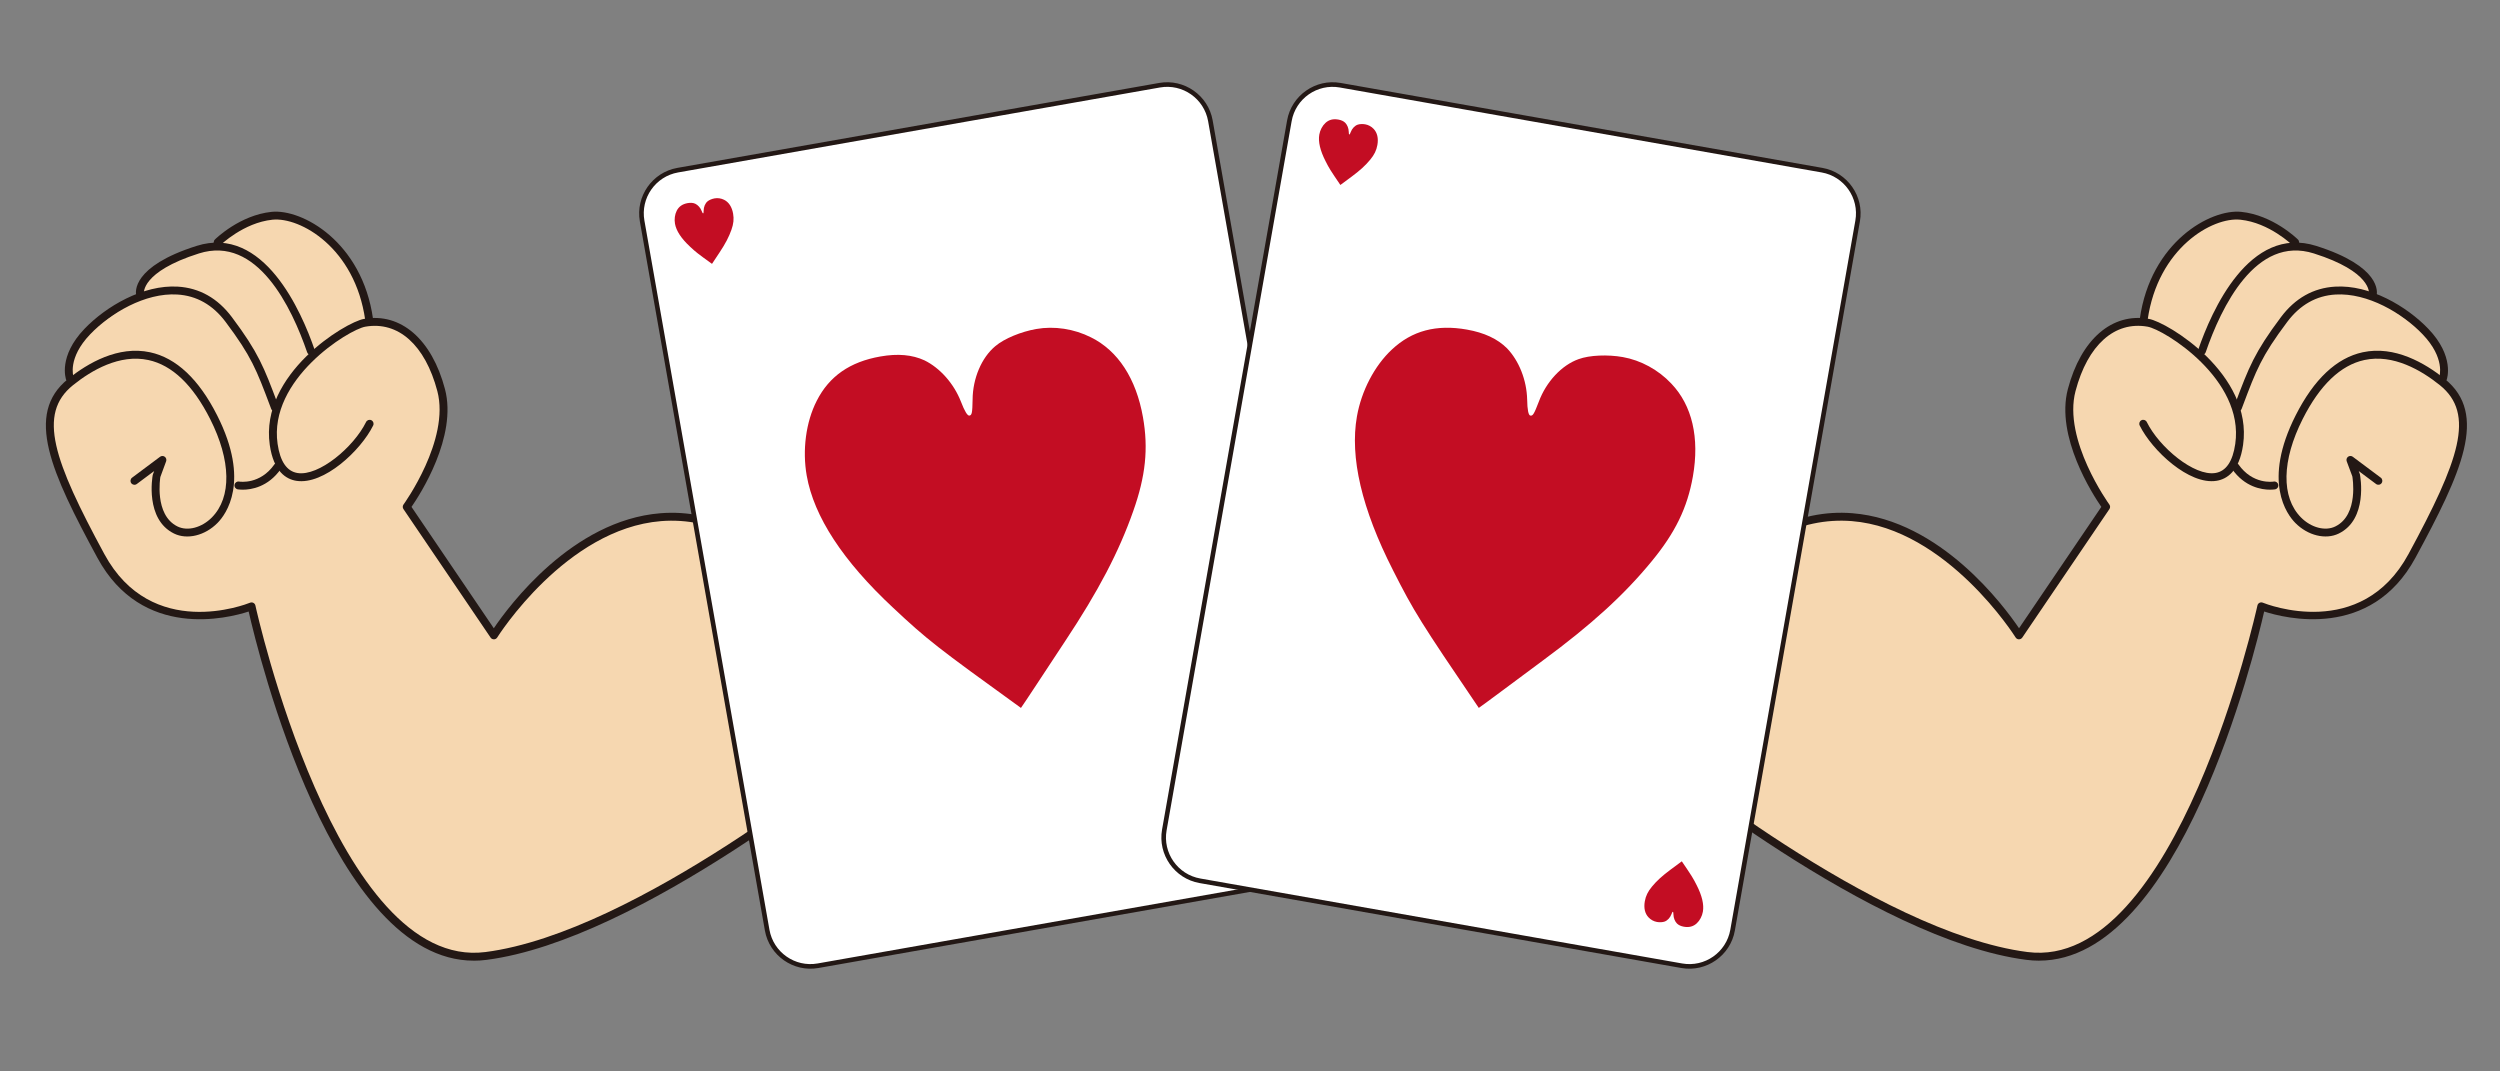
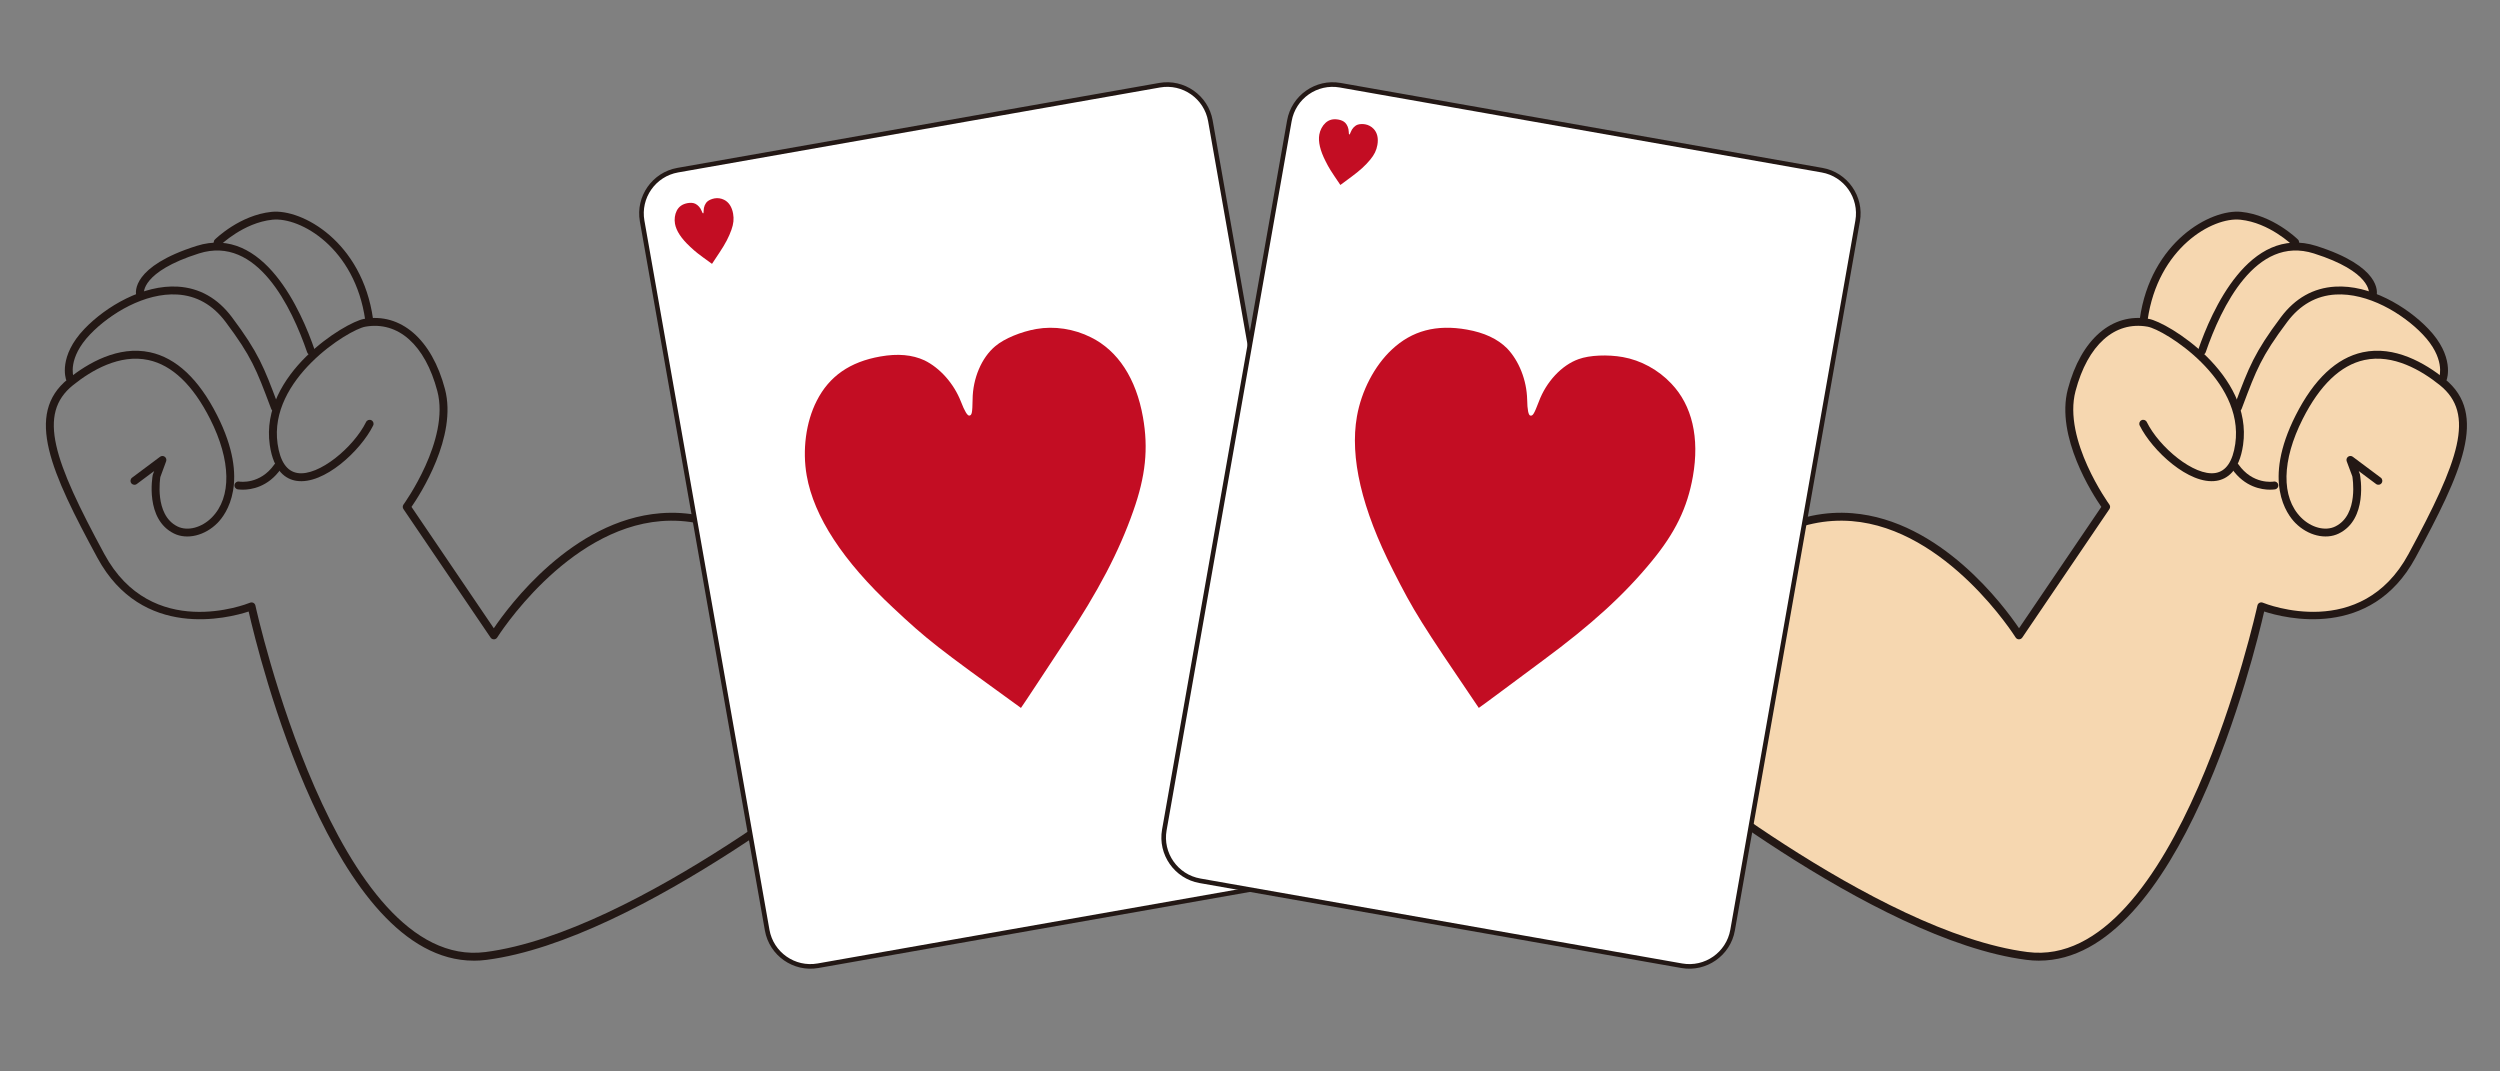
<svg xmlns="http://www.w3.org/2000/svg" width="316.54" height="135.638" version="1.1" viewBox="0 0 316.54 135.638">
  <rect x="0" y="0" width="316.54" height="135.638" fill="#808080" stroke="none" />
  <g>
    <g id="_力こぶ" data-name="力こぶ">
      <g>
        <g>
          <path d="M209.23,95.463s27.853,23.061,47.414,25.573c19.56,2.512,29.671-44.267,29.671-44.267,0,0,12.803,5.209,19.082-6.388,6.278-11.597,8.788-18.027,3.843-22.004l.083-.471s.947-2.622-2.213-5.924l-6.678-4.719s.718-3.107-7.303-5.65l-2.527-.931s-2.999-2.96-6.879-3.362c-3.881-.402-10.989,3.875-12.297,13.126l.572.424c-4.107-.724-7.986,2.053-9.692,8.527-1.705,6.474,4.364,14.777,4.364,14.777l-11.036,16.275s-18.744-30.183-40.689-4.987l-5.715,20.001Z" fill="#f6d7b0" />
          <path d="M258.15,121.259c-.506,0-1.013-.032-1.521-.098-19.373-2.487-47.199-25.37-47.479-25.601l-.062-.053.022-.078,5.74-20.05c6.27-7.198,12.896-10.568,19.67-10.023,11.648.938,20.096,13.304,21.117,14.865l10.881-16.046c-.588-.834-5.949-8.674-4.332-14.811,1.548-5.875,5.095-9.156,9.342-8.689l-.234-.174.01-.074c1.347-9.526,8.711-13.615,12.434-13.232,3.715.384,6.664,3.12,6.934,3.378l2.503.922c7.397,2.346,7.456,5.175,7.396,5.71l6.613,4.674c3.195,3.335,2.298,5.958,2.258,6.068l-.064.377c4.806,3.926,2.685,10.009-3.868,22.114-5.908,10.913-17.692,7.012-19.102,6.496-.308,1.369-2.849,12.366-7.477,22.958-2.894,6.62-6.023,11.791-9.306,15.369-3.653,3.983-7.507,5.994-11.474,5.994ZM209.373,95.419c1.496,1.225,28.434,23.073,47.287,25.494.497.063.989.095,1.475.095,9.29,0,16.27-11.381,20.565-21.213,4.911-11.239,7.468-22.935,7.493-23.052l.031-.146.138.056c.127.051,12.772,5.031,18.925-6.332,6.511-12.025,8.615-18.034,3.875-21.847l-.058-.046.096-.543c.015-.046.883-2.616-2.18-5.815l-6.728-4.752.019-.082c.007-.029.567-3.033-7.219-5.503l-2.577-.961c-.029-.029-3.014-2.934-6.804-3.326-3.651-.375-10.799,3.628-12.149,12.945l.938.695-.522-.092c-4.316-.76-7.978,2.471-9.55,8.436-1.672,6.343,4.283,14.589,4.343,14.671l.053.071-.05.073-11.145,16.434-.102-.164c-.086-.139-8.782-13.922-21.028-14.909-6.7-.545-13.234,2.798-19.442,9.917l-5.685,19.896Z" fill="#231815" />
        </g>
        <path d="M271.428,40.947c-.023,0-.047-.001-.071-.005-.273-.039-.464-.292-.425-.565,1.38-9.768,8.982-13.952,12.844-13.553,4.009.415,7.051,3.377,7.179,3.503.196.194.198.51.004.707-.194.196-.512.199-.706.005-.029-.028-2.927-2.843-6.58-3.22-3.524-.378-10.459,3.567-11.75,12.698-.035.25-.249.43-.494.43Z" fill="#231815" />
        <path d="M278.804,44.941c-.054,0-.108-.009-.162-.027-.262-.089-.4-.374-.311-.635,1.665-4.848,6.445-15.837,14.95-13.141,8.223,2.608,7.723,5.875,7.639,6.24-.062.269-.328.437-.6.375-.266-.062-.433-.324-.377-.589.011-.072.332-2.758-6.965-5.072-7.373-2.341-11.751,6.834-13.702,12.513-.071.207-.265.337-.473.337Z" fill="#231815" />
        <path d="M287.427,62.003c-1.056,0-3.205-.317-4.826-2.635-.159-.226-.104-.538.122-.696.227-.158.538-.104.696.123,1.812,2.586,4.364,2.196,4.474,2.178.269-.05.529.137.576.409.046.271-.135.529-.406.577-.034.006-.269.044-.636.044Z" fill="#231815" />
        <path d="M283.359,52.101c-.059,0-.118-.01-.176-.032-.259-.097-.39-.385-.292-.644l.14-.371c1.706-4.539,2.412-6.417,5.771-10.897,1.8-2.399,4.106-3.7,6.854-3.864,4.406-.269,9.089,2.496,11.814,5.346,3.336,3.485,2.365,6.32,2.322,6.439-.095.26-.383.396-.641.3-.259-.093-.393-.378-.302-.637.036-.107.771-2.41-2.103-5.411-2.567-2.683-6.972-5.278-11.032-5.039-2.441.146-4.498,1.312-6.113,3.465-3.274,4.366-3.918,6.077-5.637,10.649l-.14.372c-.075.2-.266.324-.468.324Z" fill="#231815" />
        <path d="M302.496,61.452" fill="#fcd7a1" stroke="#231815" stroke-linecap="round" stroke-linejoin="round" stroke-width="5.958" />
        <path d="M301.864,64.633" fill="#fcd7a1" stroke="#231815" stroke-linecap="round" stroke-linejoin="round" stroke-width="5.958" />
        <path d="M255.634,80.949h-.01c-.17-.003-.325-.092-.415-.236-.085-.137-8.689-13.764-20.743-14.733-6.585-.524-13.015,2.773-19.145,9.811-.181.208-.496.23-.705.048-.209-.181-.23-.497-.049-.706,6.352-7.292,13.074-10.713,19.982-10.15,11.167.9,19.196,11.76,21.092,14.563l10.42-15.367c-1.078-1.56-5.824-8.893-4.238-14.91,1.662-6.308,5.594-9.716,10.263-8.892,2.34.413,13.208,6.982,11.923,15.959-.486,3.388-2.095,4.339-3.359,4.541-3.469.563-8.176-3.846-9.732-7.003-.122-.248-.021-.547.228-.669.244-.121.548-.021.669.227,1.581,3.206,6.009,6.888,8.679,6.458,1.356-.216,2.206-1.459,2.526-3.695,1.173-8.187-9.006-14.462-11.106-14.833-4.168-.733-7.581,2.315-9.122,8.162-1.625,6.166,4.225,14.273,4.283,14.354.125.17.129.401.011.576l-11.036,16.274c-.094.137-.248.219-.414.219Z" fill="#231815" />
        <path d="M258.178,121.636c-.525,0-1.058-.033-1.598-.103-19.479-2.501-47.39-25.453-47.67-25.685-.212-.176-.242-.491-.065-.704.176-.212.491-.241.704-.065.277.229,27.967,22.998,47.158,25.462,18.887,2.434,29.019-43.414,29.119-43.877.03-.145.124-.268.255-.336.13-.069.285-.077.422-.021.507.206,12.467,4.895,18.454-6.163,6.407-11.835,8.501-17.73,3.969-21.376-2.347-1.887-5.904-3.973-9.553-3.186-3.009.649-5.638,3.162-7.814,7.466-2.656,5.253-2.74,9.912-.225,12.461,1.284,1.302,3.075,1.776,4.351,1.149,3.022-1.476,2.166-6.296,2.157-6.344l-.711-1.908c-.077-.208-.008-.441.17-.574.178-.132.422-.132.598,0l3.543,2.647c.222.165.267.479.102.7-.164.221-.479.267-.699.101l-2.191-1.637.149.406c.065.31,1.02,5.702-2.678,7.507-1.658.811-3.922.257-5.502-1.346-1.061-1.075-4.192-5.235.044-13.615,2.319-4.587,5.178-7.276,8.496-7.993,4.031-.87,7.875,1.36,10.391,3.384,5.532,4.45,2.12,11.85-3.717,22.632-5.664,10.461-16.579,7.649-19.156,6.808-1.225,5.382-10.682,44.208-28.502,44.208Z" fill="#231815" />
      </g>
      <g>
        <g>
-           <path d="M108.935,95.463s-27.853,23.061-47.414,25.573c-19.56,2.512-29.671-44.267-29.671-44.267,0,0-12.803,5.209-19.082-6.388-6.278-11.597-8.788-18.027-3.843-22.004l-.083-.471s-.947-2.622,2.213-5.924l6.678-4.719s-.718-3.107,7.303-5.65l2.527-.931s2.999-2.96,6.879-3.362c3.881-.402,10.989,3.875,12.297,13.126l-.572.424c4.107-.724,7.986,2.053,9.692,8.527,1.705,6.474-4.364,14.777-4.364,14.777l11.036,16.275s18.744-30.183,40.689-4.987l5.715,20.001Z" fill="#f6d7b0" />
          <path d="M60.015,121.259c-3.967,0-7.82-2.011-11.474-5.994-3.282-3.578-6.413-8.749-9.305-15.369-4.628-10.592-7.17-21.589-7.477-22.958-1.41.515-13.192,4.416-19.101-6.496-6.553-12.104-8.674-18.188-3.869-22.114l-.07-.398c-.034-.089-.931-2.712,2.245-6.031l6.632-4.69c-.061-.536-.002-3.365,7.401-5.712l2.496-.92c.271-.258,3.22-2.994,6.935-3.378,3.736-.383,11.087,3.706,12.433,13.232l.011.074-.235.174c4.244-.464,7.793,2.813,9.342,8.689,1.617,6.137-3.745,13.977-4.332,14.811l10.881,16.046c1.021-1.562,9.468-13.927,21.116-14.865,6.779-.549,13.4,2.825,19.669,10.023l.026.048,5.738,20.08-.063.053c-.279.23-28.105,23.113-47.478,25.601-.509.065-1.017.098-1.522.098ZM31.94,76.598l.031.146c.025.117,2.583,11.815,7.495,23.055,4.52,10.344,12.006,22.41,22.039,21.115,18.855-2.421,45.792-24.27,47.288-25.494l-5.685-19.896c-6.209-7.12-12.751-10.461-19.442-9.917-12.246.986-20.942,14.77-21.029,14.909l-.102.164-11.193-16.507.052-.071c.061-.083,6.014-8.33,4.343-14.671-1.572-5.964-5.231-9.195-9.549-8.436l-.521.092.937-.695c-1.351-9.316-8.5-13.323-12.149-12.945-3.791.392-6.774,3.297-6.804,3.326l-.044.028-2.526.931c-7.792,2.472-7.231,5.476-7.224,5.506l.018.081-.067.048-6.678,4.719c-3.043,3.184-2.176,5.753-2.167,5.779l.101.564-.058.046c-4.74,3.813-2.636,9.822,3.875,21.847,6.151,11.361,18.797,6.382,18.925,6.332l.138-.056Z" fill="#231815" />
        </g>
        <path d="M46.737,40.947c-.245,0-.459-.18-.495-.43-1.291-9.132-8.222-13.063-11.75-12.698-3.653.377-6.551,3.192-6.58,3.22-.197.194-.513.191-.707-.005-.194-.197-.192-.513.005-.707.127-.126,3.169-3.088,7.179-3.503,3.857-.398,11.463,3.786,12.843,13.553.039.273-.152.526-.425.565-.023.003-.047.005-.07.005Z" fill="#231815" />
        <path d="M39.361,44.941c-.208,0-.402-.13-.473-.337-1.951-5.677-6.323-14.854-13.702-12.513-7.36,2.334-6.969,5.046-6.964,5.073.047.267-.125.53-.391.584-.27.05-.525-.107-.586-.371-.084-.364-.584-3.632,7.639-6.24,8.492-2.693,13.285,8.292,14.95,13.141.09.261-.049.546-.31.635-.054.019-.109.027-.163.027Z" fill="#231815" />
        <path d="M30.738,62.003c-.367,0-.602-.039-.637-.044-.272-.048-.454-.307-.406-.579.047-.272.303-.454.579-.406.104.018,2.659.409,4.471-2.178.158-.227.47-.281.696-.123s.281.47.123.696c-1.622,2.317-3.771,2.635-4.826,2.635Z" fill="#231815" />
        <path d="M34.806,52.101c-.202,0-.393-.124-.468-.324l-.14-.372c-1.719-4.573-2.362-6.284-5.636-10.649-1.615-2.153-3.671-3.319-6.112-3.465-4.062-.248-8.465,2.355-11.034,5.039-2.879,3.008-2.135,5.315-2.102,5.412.089.26-.048.544-.307.636-.258.092-.542-.042-.635-.3-.043-.119-1.014-2.954,2.321-6.439,2.728-2.85,7.443-5.609,11.816-5.346,2.748.165,5.053,1.465,6.852,3.864,3.36,4.479,4.066,6.358,5.772,10.897l.139.371c.098.259-.033.547-.292.644-.058.022-.118.032-.176.032Z" fill="#231815" />
        <path d="M15.669,61.452" fill="#fcd7a1" stroke="#231815" stroke-linecap="round" stroke-linejoin="round" stroke-width="5.958" />
-         <path d="M16.301,64.633" fill="#fcd7a1" stroke="#231815" stroke-linecap="round" stroke-linejoin="round" stroke-width="5.958" />
        <path d="M62.531,80.949c-.166,0-.321-.082-.414-.219l-11.036-16.274c-.118-.175-.114-.405.01-.576.06-.081,5.908-8.188,4.284-14.354-1.541-5.846-4.95-8.894-9.122-8.162-2.101.371-12.28,6.647-11.106,14.833.32,2.236,1.17,3.479,2.525,3.695,2.693.432,7.099-3.253,8.679-6.458.122-.247.422-.348.669-.227.248.122.35.422.227.669-1.557,3.158-6.24,7.562-9.733,7.003-1.264-.201-2.873-1.152-3.358-4.541-1.286-8.977,9.583-15.546,11.923-15.959,4.669-.825,8.6,2.584,10.262,8.892,1.585,6.017-3.161,13.35-4.239,14.91l10.421,15.367c1.895-2.804,9.923-13.664,21.091-14.563,6.912-.559,13.631,2.858,19.982,10.15.182.208.16.524-.048.706-.208.181-.524.16-.706-.048-6.13-7.038-12.575-10.336-19.144-9.811-12.054.969-20.658,14.596-20.743,14.733-.089.144-.246.233-.415.236h-.01Z" fill="#231815" />
        <path d="M59.987,121.636c-17.823.006-27.278-38.825-28.503-44.208-2.578.842-13.492,3.651-19.155-6.808-5.837-10.782-9.249-18.182-3.717-22.632,2.517-2.023,6.36-4.252,10.39-3.384,3.318.716,6.176,3.405,8.496,7.993,4.237,8.379,1.105,12.54.044,13.615-1.58,1.603-3.841,2.157-5.501,1.346-3.697-1.805-2.744-7.197-2.701-7.425l.18-.493-2.198,1.642c-.221.167-.534.12-.7-.101-.166-.221-.12-.535.101-.7l3.543-2.647c.178-.132.421-.133.599,0,.177.133.247.366.17.574l-.734,1.99h0c.008,0-.824,4.796,2.179,6.263,1.277.624,3.067.151,4.351-1.149,2.516-2.55,2.432-7.208-.225-12.461-2.177-4.305-4.806-6.817-7.814-7.466-3.646-.786-7.206,1.298-9.552,3.186-4.532,3.646-2.438,9.541,3.969,21.376,5.988,11.06,17.948,6.369,18.454,6.163.137-.054.292-.047.421.021.131.069.224.192.255.336.1.463,10.225,46.294,29.119,43.877,19.195-2.465,46.881-25.232,47.159-25.462.213-.177.527-.146.704.065.176.213.146.528-.066.704-.28.231-28.19,23.184-47.669,25.685-.539.069-1.073.103-1.598.103Z" fill="#231815" />
      </g>
    </g>
    <g id="_x2660_">
      <g>
        <g>
          <g>
            <rect x="88.666" y="15.391" width="73.06" height="102.285" rx="5.553" ry="5.553" transform="translate(-9.651 22.751) rotate(-10)" fill="#fff" />
            <path d="M146.873,11.076c2.856-.504,5.59,1.41,6.094,4.267l15.833,89.795c.503,2.856-1.411,5.59-4.267,6.094l-61.014,10.758c-2.856.504-5.59-1.412-6.094-4.267l-15.833-89.795c-.504-2.857,1.411-5.59,4.267-6.094l61.013-10.758M146.771,10.501l-61.014,10.758c-3.166.558-5.299,3.605-4.741,6.771l15.833,89.795c.558,3.166,3.605,5.299,6.771,4.741l61.014-10.758c3.166-.558,5.299-3.605,4.741-6.771l-15.833-89.795c-.558-3.166-3.605-5.299-6.771-4.741h0Z" fill="#231815" />
          </g>
          <path d="M87.356,31.217c-1.104-1.027-1.736-1.998-1.894-2.893-.098-.556-.018-1.172.22-1.638.272-.537.725-.852,1.391-.97.383-.067.698-.039.965.084.34.166.645.508.799.904q.122.318.186.307c.055-.01.065-.059.07-.352.004-.461.195-.919.499-1.169.197-.167.566-.317.894-.374.393-.069.828-.006,1.2.184.588.292.987.899,1.136,1.747.121.686.058,1.288-.213,2.052-.313.892-.763,1.753-1.492,2.851-.527.799-.845,1.287-.966,1.459-1.844-1.33-2.052-1.492-2.795-2.19Z" fill="#c30d23" />
-           <path d="M162.86,101.283c1.104,1.028,1.737,2,1.894,2.893.098.558.018,1.173-.22,1.639-.272.537-.725.853-1.391.971-.383.067-.699.037-.965-.085-.34-.165-.645-.508-.799-.902q-.122-.318-.186-.307c-.055.01-.065.059-.069.352-.004.461-.196.918-.499,1.168-.197.167-.565.317-.894.375-.393.069-.828.005-1.2-.185-.588-.29-.986-.898-1.136-1.747-.121-.685-.058-1.288.213-2.052.313-.892.763-1.753,1.492-2.85.527-.798.845-1.287.966-1.459,1.844,1.331,2.052,1.493,2.795,2.189Z" fill="#c30d23" />
          <path d="M113.099,76.968c-6.385-5.951-10.042-11.565-10.955-16.743-.568-3.221-.109-6.786,1.268-9.477,1.576-3.108,4.194-4.931,8.049-5.611,2.218-.391,4.043-.223,5.583.485,1.966.961,3.729,2.935,4.624,5.229q.705,1.835,1.074,1.77c.317-.056.376-.34.405-2.031.019-2.671,1.131-5.318,2.888-6.772,1.137-.96,3.27-1.827,5.172-2.162,2.271-.4,4.786-.028,6.938,1.063,3.401,1.685,5.707,5.201,6.573,10.108.699,3.963.336,7.456-1.226,11.869-1.812,5.164-4.419,10.144-8.634,16.493-3.051,4.621-4.893,7.449-5.589,8.445-10.668-7.703-11.864-8.633-16.17-12.666Z" fill="#c30d23" />
        </g>
        <g>
          <g>
            <rect x="140.172" y="30.003" width="102.285" height="73.06" rx="5.553" ry="5.553" transform="translate(92.571 243.388) rotate(-80)" fill="#fff" />
            <path d="M230.651,21.835c2.856.504,4.771,3.237,4.267,6.094l-15.833,89.795c-.503,2.856-3.238,4.771-6.094,4.267l-61.014-10.758c-2.856-.504-4.77-3.238-4.267-6.094l15.833-89.795c.504-2.857,3.238-4.771,6.094-4.267l61.014,10.758M230.753,21.259l-61.014-10.758c-3.166-.558-6.213,1.575-6.771,4.741l-15.833,89.795c-.558,3.166,1.575,6.213,4.741,6.771l61.014,10.758c3.166.558,6.213-1.575,6.771-4.741l15.833-89.795c.558-3.166-1.575-6.213-4.741-6.771h0Z" fill="#231815" />
          </g>
          <path d="M167.835,20.405c-.686-1.343-.948-2.472-.79-3.366.098-.556.384-1.108.767-1.464.439-.412.973-.553,1.639-.435.383.068.67.203.878.409.263.272.432.698.442,1.122q.006.341.07.352c.055.01.081-.033.186-.307.161-.432.498-.797.869-.928.242-.09.64-.104.968-.046.393.069.78.278,1.065.583.453.475.62,1.183.47,2.03-.121.686-.386,1.23-.902,1.856-.6.731-1.317,1.386-2.377,2.168-.768.57-1.235.921-1.407,1.041-1.278-1.881-1.418-2.104-1.877-3.013Z" fill="#c30d23" />
-           <path d="M214.822,112.069c.686,1.344.948,2.473.79,3.367-.098.558-.384,1.109-.767,1.464-.439.412-.973.554-1.639.437-.383-.068-.669-.204-.878-.41-.263-.271-.432-.698-.442-1.121q-.006-.341-.07-.352c-.055-.01-.081.033-.186.307-.161.432-.498.795-.869.927-.242.09-.64.105-.968.047-.393-.069-.78-.279-1.064-.584-.453-.474-.62-1.181-.47-2.03.121-.685.386-1.23.902-1.856.6-.731,1.317-1.386,2.377-2.168.768-.569,1.235-.921,1.406-1.041,1.278,1.882,1.418,2.105,1.877,3.013Z" fill="#c30d23" />
          <path d="M176.378,72.201c-3.964-7.776-5.481-14.303-4.568-19.48.568-3.221,2.219-6.414,4.433-8.472,2.544-2.382,5.627-3.2,9.482-2.52,2.218.391,3.876,1.174,5.081,2.365,1.518,1.575,2.5,4.033,2.557,6.495q.034,1.966.404,2.031c.317.056.47-.19,1.075-1.77.932-2.503,2.882-4.611,5.03-5.376,1.397-.514,3.698-.598,5.599-.263,2.271.4,4.507,1.61,6.156,3.372,2.619,2.747,3.584,6.839,2.719,11.747-.699,3.963-2.234,7.121-5.212,10.734-3.469,4.232-7.622,8.021-13.754,12.545-4.448,3.298-7.146,5.326-8.141,6.024-7.39-10.887-8.196-12.17-10.863-17.432Z" fill="#c30d23" />
        </g>
      </g>
    </g>
  </g>
</svg>